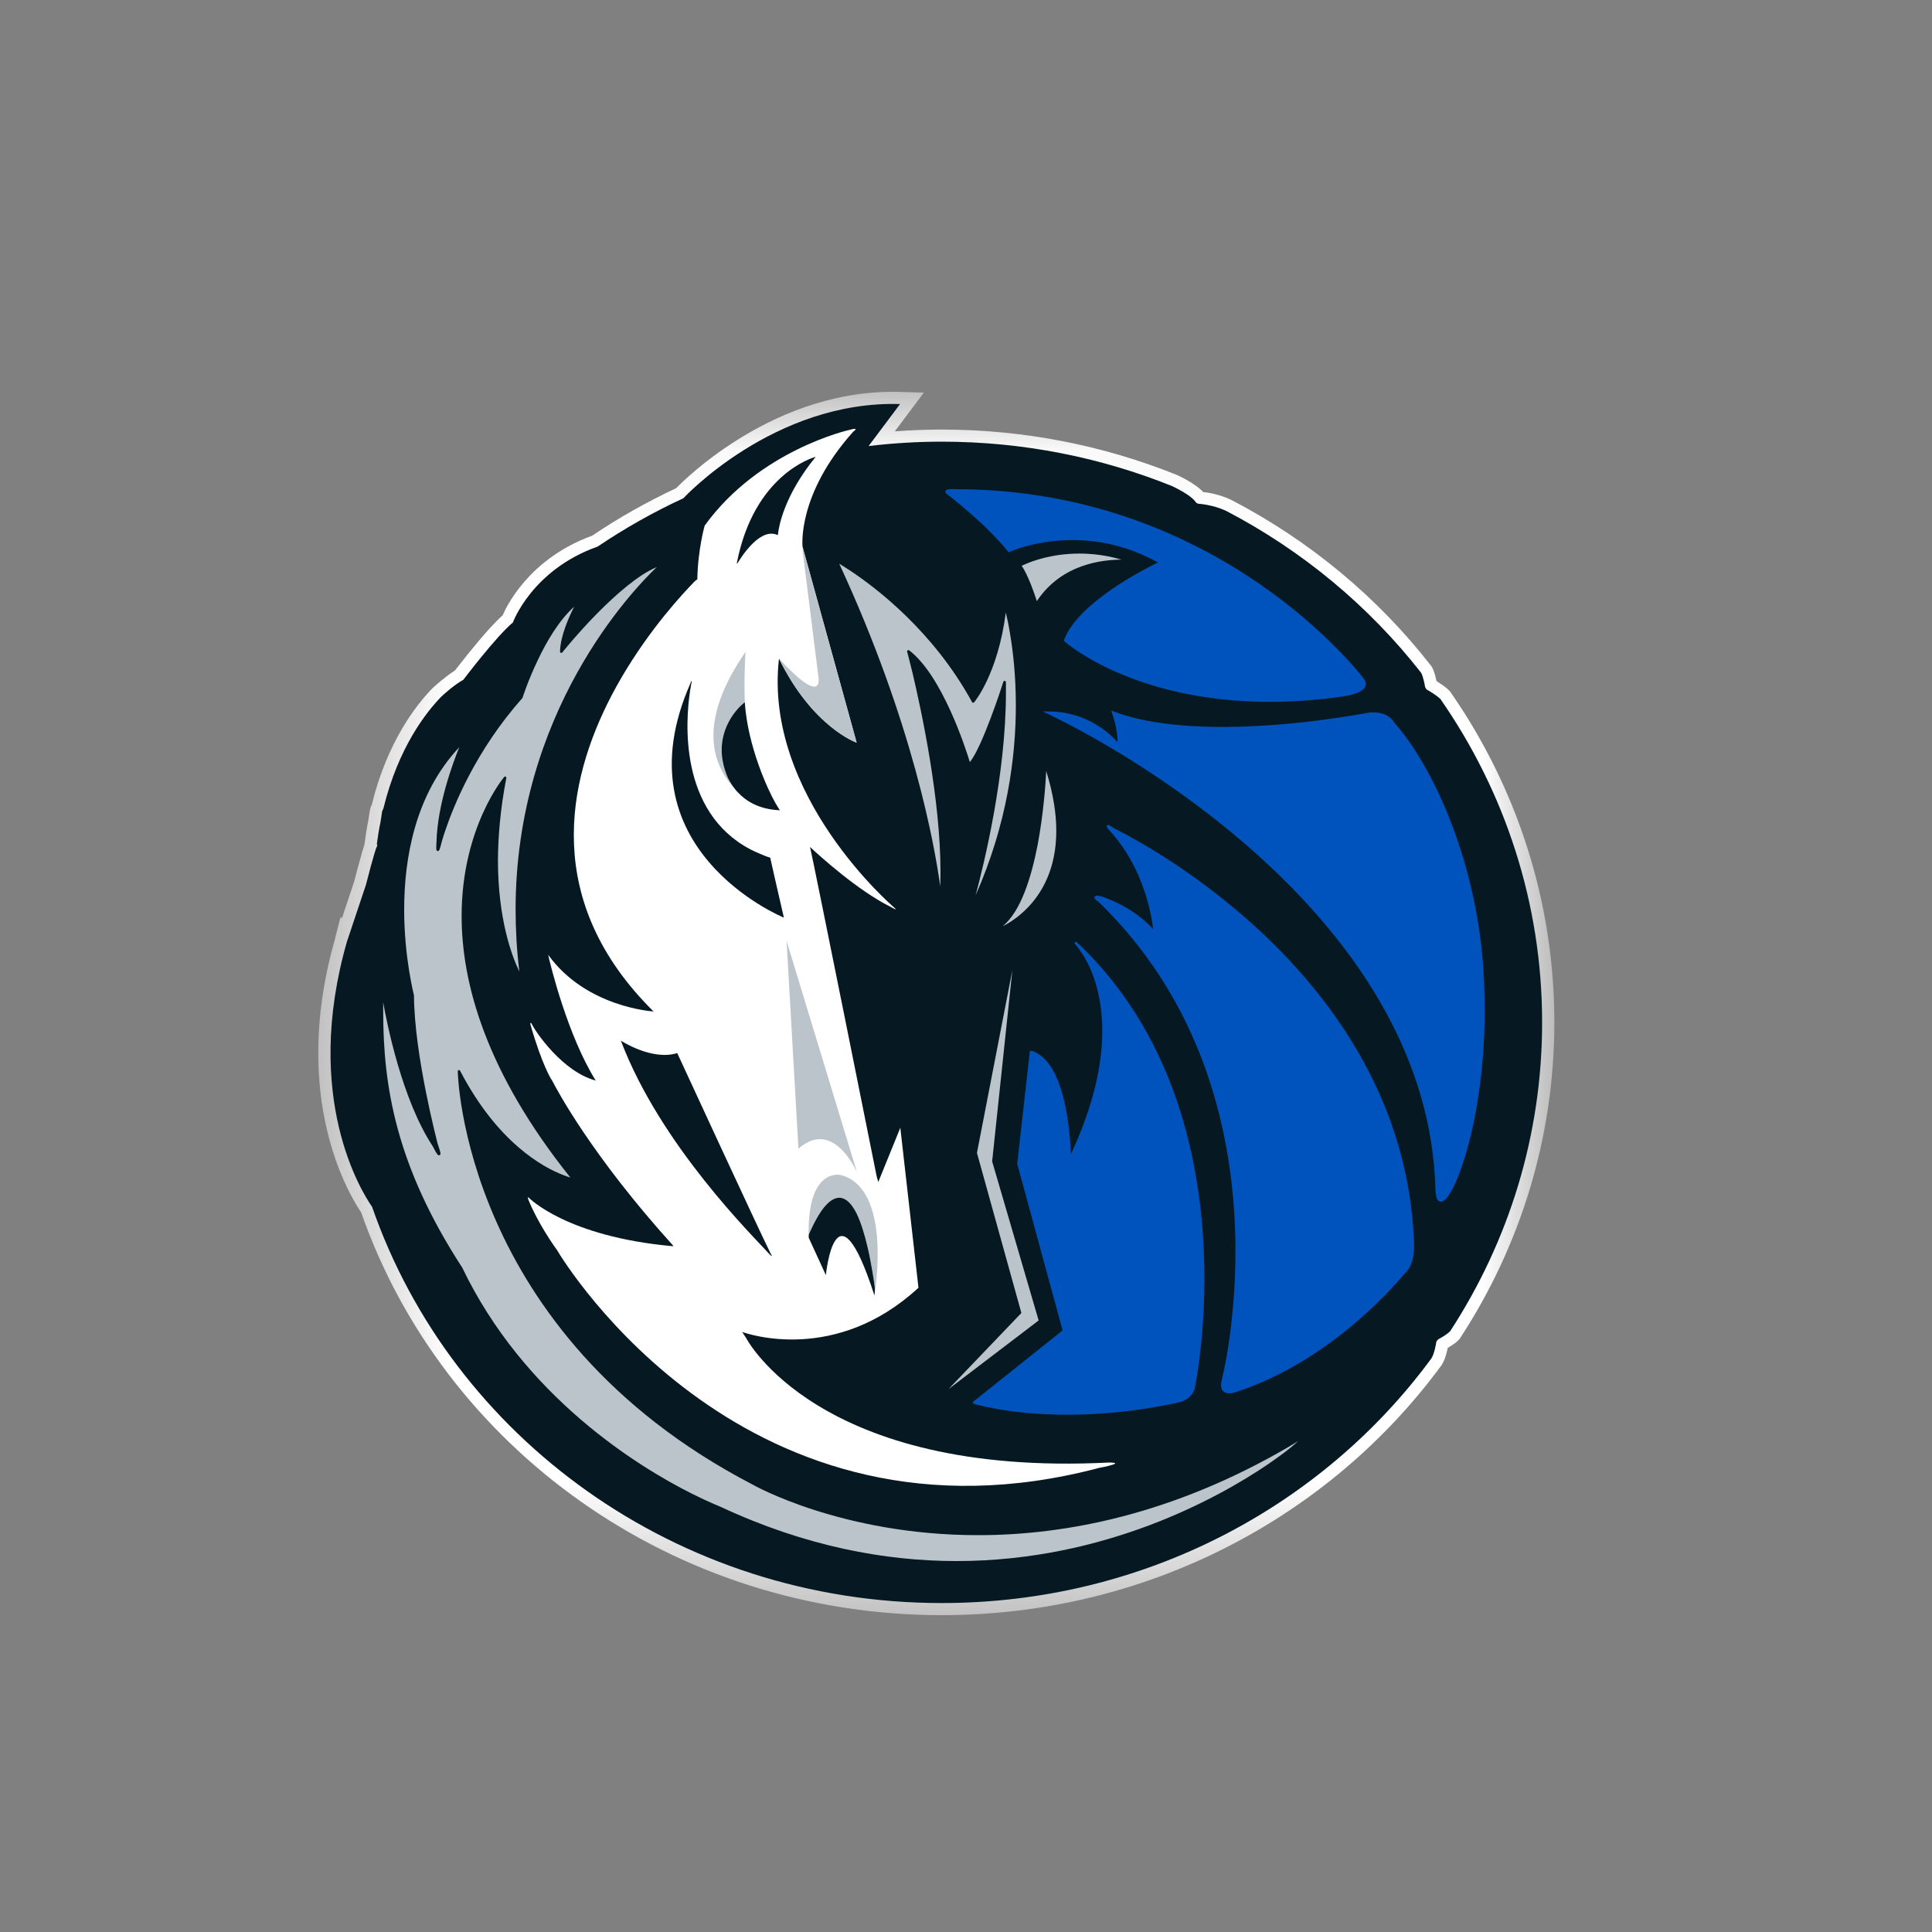
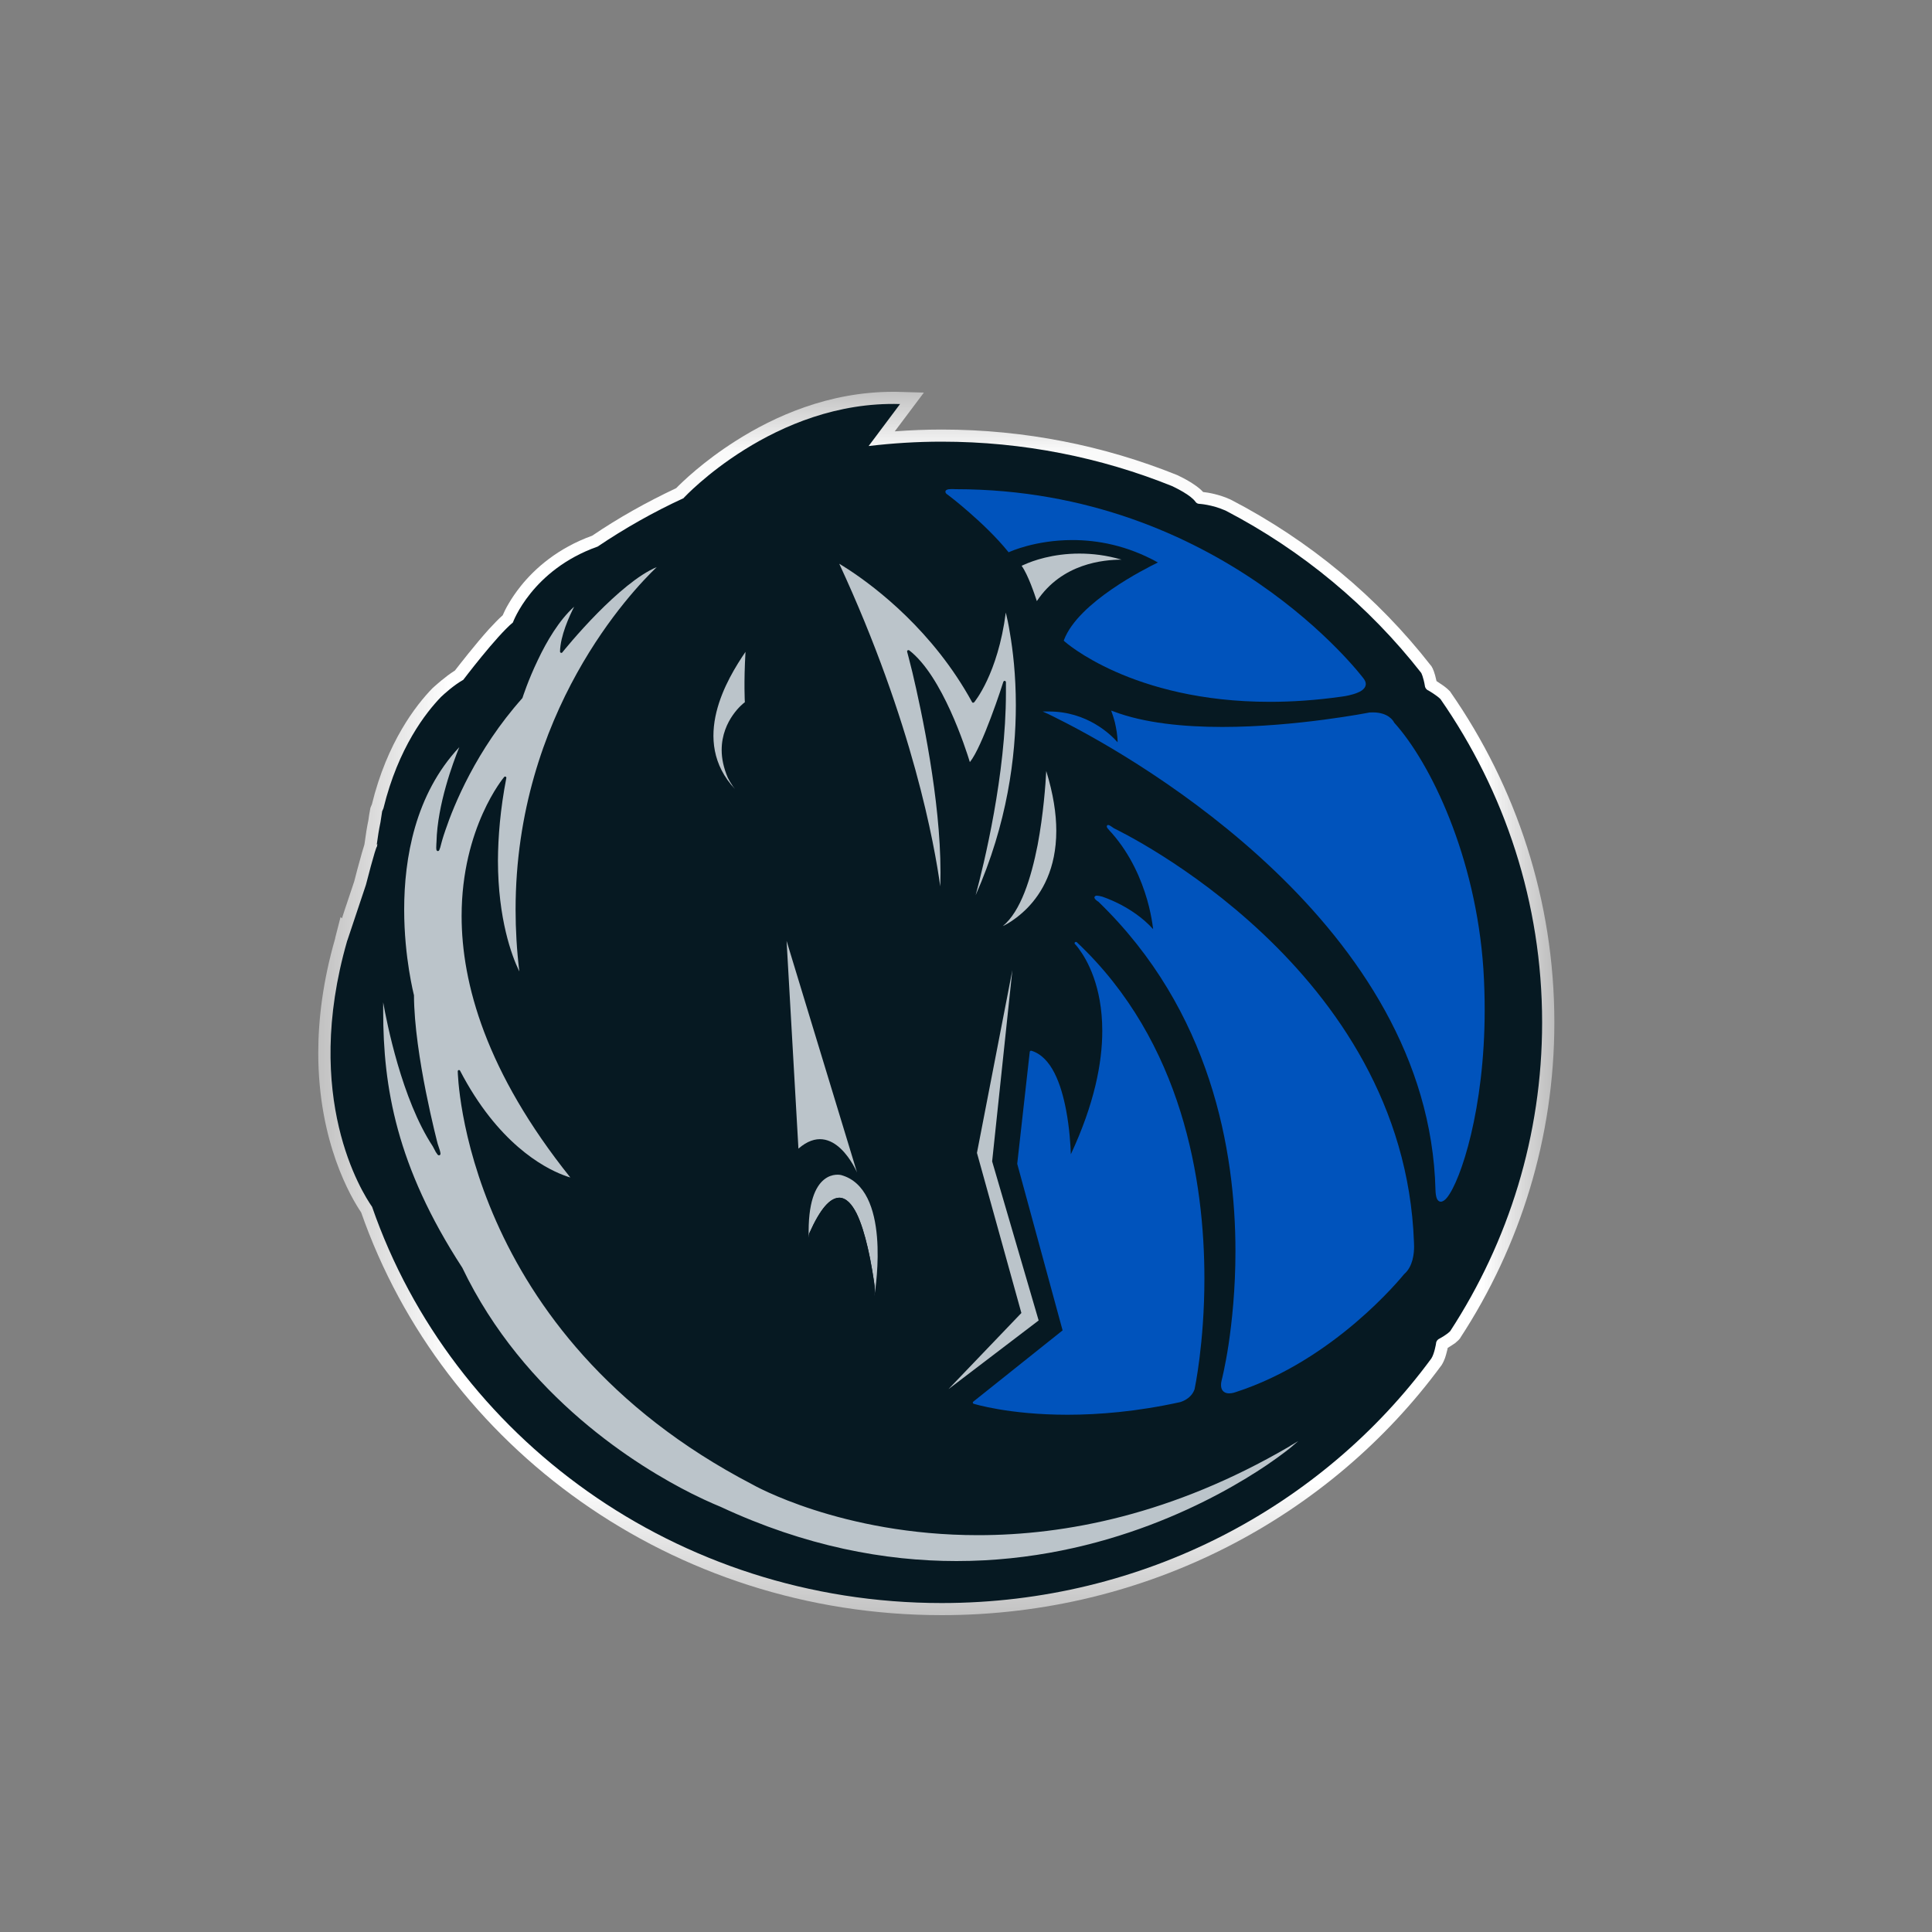
<svg xmlns="http://www.w3.org/2000/svg" width="15" height="15" viewBox="0 0 15 15" fill="none">
  <rect x="0" y="0" width="15" height="15" fill="#808080" stroke="none" />
  <g clip-path="url(#clip0_5_620)">
    <g clip-path="url(#clip1_5_620)">
      <mask id="mask0_5_620" style="mask-type:luminance" maskUnits="userSpaceOnUse" x="2" y="3" width="11" height="10">
        <path fill-rule="evenodd" clip-rule="evenodd" d="M2.471 3.042H12.068V12.54H2.471V3.042Z" fill="white" />
      </mask>
      <g mask="url(#mask0_5_620)">
        <path fill-rule="evenodd" clip-rule="evenodd" d="M2.804 9.413C2.727 9.3 2.471 8.869 2.471 8.175C2.471 7.915 2.507 7.617 2.602 7.287C2.603 7.284 2.603 7.282 2.603 7.28L2.644 7.12L2.655 7.13C2.661 7.111 2.668 7.091 2.674 7.071C2.707 6.972 2.742 6.868 2.75 6.844C2.755 6.823 2.786 6.704 2.81 6.621C2.817 6.596 2.823 6.576 2.829 6.558L2.831 6.546C2.839 6.485 2.848 6.426 2.86 6.369C2.864 6.338 2.869 6.308 2.874 6.283L2.876 6.272L2.88 6.262C2.883 6.255 2.885 6.25 2.887 6.246C3.006 5.761 3.23 5.475 3.356 5.345L3.357 5.344L3.359 5.342C3.384 5.32 3.453 5.256 3.532 5.206C3.569 5.159 3.687 5.006 3.796 4.885C3.834 4.844 3.869 4.807 3.903 4.777C3.92 4.736 3.964 4.649 4.045 4.548C4.153 4.414 4.329 4.256 4.598 4.159C4.804 4.019 5.023 3.897 5.25 3.79C5.293 3.746 5.458 3.584 5.714 3.422C6.011 3.233 6.434 3.042 6.933 3.042C6.952 3.042 6.972 3.042 6.991 3.043L7.173 3.048L6.947 3.349C7.067 3.34 7.189 3.335 7.311 3.335C7.957 3.335 8.574 3.461 9.136 3.687L9.138 3.688L9.141 3.689C9.163 3.699 9.202 3.719 9.242 3.743C9.276 3.765 9.31 3.786 9.341 3.82C9.379 3.824 9.462 3.837 9.553 3.878L9.556 3.88L9.559 3.881C10.167 4.197 10.696 4.637 11.109 5.167L11.113 5.171L11.116 5.177C11.123 5.187 11.139 5.22 11.153 5.288C11.16 5.293 11.169 5.299 11.18 5.306C11.203 5.321 11.228 5.338 11.252 5.362L11.258 5.368L11.262 5.374C11.771 6.107 12.068 6.989 12.068 7.938C12.068 8.837 11.801 9.677 11.339 10.385L11.338 10.388L11.336 10.39C11.329 10.4 11.325 10.403 11.319 10.409C11.313 10.415 11.305 10.421 11.296 10.429C11.281 10.439 11.263 10.451 11.24 10.465C11.238 10.474 11.236 10.486 11.232 10.499C11.225 10.527 11.216 10.561 11.193 10.598L11.192 10.6L11.19 10.602C10.328 11.775 8.911 12.54 7.311 12.54C5.218 12.54 3.44 11.233 2.804 9.413Z" fill="white" />
      </g>
      <path fill-rule="evenodd" clip-rule="evenodd" d="M11.184 5.428C11.157 5.4 11.092 5.362 11.092 5.362C11.069 5.353 11.064 5.332 11.064 5.332C11.051 5.253 11.034 5.224 11.034 5.224C10.629 4.706 10.111 4.274 9.515 3.964C9.408 3.917 9.313 3.912 9.313 3.912C9.291 3.912 9.281 3.895 9.281 3.895C9.246 3.846 9.14 3.793 9.1 3.774C8.549 3.552 7.945 3.429 7.311 3.429C7.119 3.429 6.93 3.441 6.744 3.463L6.988 3.137C6.01 3.108 5.308 3.866 5.308 3.866L5.309 3.867C5.074 3.975 4.85 4.102 4.638 4.245L4.639 4.244C4.129 4.425 3.982 4.833 3.982 4.833C3.853 4.94 3.597 5.278 3.597 5.278C3.524 5.319 3.447 5.389 3.424 5.411C3.307 5.532 3.092 5.805 2.977 6.276C2.974 6.283 2.971 6.291 2.967 6.299C2.963 6.325 2.958 6.355 2.954 6.384C2.942 6.44 2.933 6.498 2.925 6.558L2.93 6.552C2.928 6.564 2.927 6.572 2.927 6.572C2.915 6.58 2.841 6.87 2.841 6.87C2.829 6.907 2.696 7.304 2.696 7.304L2.695 7.303C2.695 7.304 2.695 7.305 2.695 7.306C2.345 8.521 2.81 9.257 2.889 9.37C3.509 11.158 5.254 12.446 7.311 12.446C8.88 12.446 10.269 11.696 11.113 10.547C11.137 10.509 11.149 10.433 11.149 10.433C11.15 10.408 11.169 10.397 11.169 10.397C11.234 10.362 11.257 10.338 11.26 10.334C11.712 9.64 11.973 8.818 11.973 7.938C11.973 7.009 11.682 6.145 11.184 5.428Z" fill="#061922" />
-       <path fill-rule="evenodd" clip-rule="evenodd" d="M5.354 4.555C5.366 4.542 5.378 4.531 5.387 4.52C5.403 4.504 5.409 4.5 5.411 4.501C5.413 4.499 5.414 4.498 5.414 4.498C5.418 4.267 5.471 4.081 5.471 4.081C5.895 3.493 6.594 3.338 6.594 3.338C6.681 3.313 6.625 3.351 6.625 3.351C6.185 3.841 6.231 4.245 6.231 4.245L6.651 5.766C6.651 5.766 6.31 5.647 6.048 5.113C5.926 6.179 6.94 7.044 6.94 7.044C6.984 7.081 6.915 7.041 6.915 7.041C6.661 6.915 6.369 6.65 6.289 6.576C6.31 6.658 6.804 9.119 6.805 9.126C6.807 9.137 6.814 9.161 6.819 9.177L6.99 8.756L7.131 9.998C6.489 10.591 5.805 10.357 5.762 10.341C5.779 10.368 5.792 10.387 5.792 10.387C5.792 10.387 6.348 11.47 8.611 11.355C8.611 11.355 8.666 11.355 8.657 11.362C8.658 11.364 8.655 11.366 8.645 11.37C8.602 11.385 8.536 11.396 8.536 11.396C5.803 12.12 4.386 9.81 4.325 9.706C4.308 9.683 4.175 9.497 4.101 9.311C4.099 9.305 4.096 9.287 4.108 9.301C4.108 9.301 4.399 9.601 5.219 9.675C5.225 9.675 5.229 9.674 5.229 9.674C4.594 8.972 4.325 8.464 4.285 8.386C4.285 8.386 4.285 8.386 4.284 8.386C4.284 8.386 4.208 8.272 4.117 7.949C4.117 7.949 4.12 7.933 4.128 7.949C4.158 8.013 4.369 8.321 4.624 8.389H4.625C4.408 8.042 4.273 7.493 4.256 7.413C4.551 7.823 5.074 7.853 5.074 7.853C5.074 7.851 5.073 7.85 5.072 7.849C5.073 7.851 5.073 7.852 5.073 7.852C4.213 7 4.398 6.072 4.747 5.402C4.953 5.007 5.216 4.701 5.354 4.555Z" fill="white" />
      <path fill-rule="evenodd" clip-rule="evenodd" d="M7.93 10.194L7.365 10.784C7.366 10.784 7.366 10.784 7.367 10.783L8.064 10.252L7.703 9.017L7.86 7.532L7.585 8.951L7.93 10.194Z" fill="#BBC4CA" />
      <path fill-rule="evenodd" clip-rule="evenodd" d="M8.056 6.561C8.006 6.815 7.926 7.075 7.786 7.19C7.797 7.185 7.809 7.179 7.824 7.17C7.865 7.146 7.921 7.106 7.977 7.049C8.089 6.934 8.201 6.746 8.201 6.45C8.201 6.318 8.178 6.165 8.123 5.986C8.118 6.088 8.101 6.322 8.056 6.561Z" fill="#BBC4CA" />
      <path fill-rule="evenodd" clip-rule="evenodd" d="M8.05 4.667C8.246 4.372 8.57 4.346 8.707 4.345C8.589 4.31 8.478 4.298 8.38 4.298C8.172 4.298 8.018 4.354 7.954 4.383C7.945 4.387 7.937 4.39 7.932 4.393C7.982 4.463 8.032 4.612 8.05 4.667Z" fill="#BBC4CA" />
      <path fill-rule="evenodd" clip-rule="evenodd" d="M7.801 5.286C7.806 5.287 7.809 5.291 7.81 5.296C7.81 5.323 7.81 5.35 7.81 5.378C7.81 6.013 7.64 6.708 7.575 6.95C7.821 6.394 7.887 5.874 7.887 5.475C7.887 5.241 7.864 5.049 7.841 4.915C7.83 4.846 7.818 4.792 7.809 4.756C7.747 5.235 7.564 5.452 7.563 5.453C7.561 5.455 7.557 5.456 7.554 5.456C7.551 5.456 7.548 5.454 7.547 5.451C7.245 4.899 6.8 4.562 6.597 4.428C6.562 4.405 6.534 4.388 6.516 4.377C7.089 5.614 7.257 6.568 7.3 6.882C7.301 6.846 7.302 6.809 7.302 6.772C7.302 6.207 7.156 5.526 7.084 5.221C7.059 5.119 7.043 5.06 7.043 5.06C7.042 5.056 7.044 5.051 7.047 5.049C7.051 5.047 7.055 5.047 7.059 5.049C7.317 5.248 7.498 5.813 7.53 5.917C7.578 5.858 7.641 5.71 7.692 5.574C7.748 5.427 7.79 5.293 7.79 5.293C7.792 5.289 7.795 5.286 7.8 5.286C7.8 5.286 7.8 5.286 7.801 5.286Z" fill="#BBC4CA" />
      <path fill-rule="evenodd" clip-rule="evenodd" d="M2.975 7.851C2.975 8.439 3.077 9.054 3.587 9.839L3.588 9.84C4.07 10.847 4.958 11.389 5.372 11.597C5.51 11.666 5.594 11.698 5.595 11.699C6.253 12.006 6.872 12.12 7.426 12.12C8.587 12.12 9.467 11.623 9.835 11.375C9.957 11.292 10.023 11.237 10.023 11.237L10.029 11.245L10.023 11.237C10.047 11.217 10.065 11.201 10.079 11.189C10.072 11.193 10.064 11.198 10.057 11.202C10.03 11.217 10.006 11.233 10.006 11.233C9.104 11.759 8.272 11.919 7.594 11.919C6.53 11.919 5.842 11.526 5.841 11.525C3.587 10.352 3.554 8.319 3.554 8.318C3.554 8.313 3.557 8.309 3.561 8.308C3.566 8.307 3.57 8.309 3.572 8.313C3.863 8.872 4.216 9.063 4.373 9.123C4.396 9.132 4.414 9.138 4.428 9.142C3.772 8.322 3.584 7.633 3.584 7.112C3.584 6.424 3.913 6.034 3.914 6.033C3.917 6.029 3.922 6.028 3.926 6.03C3.93 6.032 3.932 6.036 3.931 6.041C3.884 6.284 3.867 6.498 3.866 6.683C3.867 7.137 3.974 7.42 4.027 7.532C4.028 7.535 4.03 7.539 4.032 7.542C4.012 7.376 4.003 7.217 4.003 7.063C4.003 5.53 4.908 4.585 5.099 4.403C4.956 4.462 4.783 4.615 4.641 4.758C4.484 4.917 4.366 5.065 4.366 5.065C4.363 5.069 4.359 5.07 4.355 5.069C4.351 5.067 4.348 5.063 4.348 5.059C4.35 4.938 4.42 4.784 4.458 4.71C4.341 4.815 4.244 4.98 4.176 5.124C4.099 5.284 4.057 5.417 4.057 5.417L4.055 5.421C3.696 5.824 3.523 6.254 3.459 6.443C3.437 6.506 3.428 6.542 3.428 6.542C3.42 6.575 3.415 6.591 3.411 6.599C3.409 6.602 3.409 6.606 3.4 6.608C3.392 6.607 3.39 6.602 3.389 6.6C3.388 6.598 3.388 6.596 3.388 6.594C3.387 6.59 3.387 6.586 3.387 6.58C3.387 6.562 3.389 6.536 3.389 6.536C3.396 6.247 3.517 5.921 3.566 5.801C3.222 6.168 3.138 6.665 3.138 7.062C3.138 7.25 3.157 7.416 3.176 7.534C3.195 7.652 3.213 7.723 3.213 7.723L3.214 7.726C3.215 7.96 3.261 8.248 3.307 8.479C3.353 8.709 3.398 8.88 3.398 8.88C3.414 8.925 3.419 8.945 3.42 8.956C3.42 8.958 3.42 8.96 3.419 8.963C3.418 8.966 3.413 8.97 3.408 8.97C3.401 8.969 3.4 8.966 3.397 8.964C3.395 8.961 3.393 8.959 3.391 8.955C3.386 8.949 3.381 8.941 3.377 8.932C3.368 8.916 3.36 8.9 3.36 8.9C3.119 8.535 3.002 7.934 2.975 7.782C2.975 7.805 2.975 7.827 2.975 7.851Z" fill="#BBC4CA" />
      <path fill-rule="evenodd" clip-rule="evenodd" d="M8.264 4.979L8.259 4.974L8.261 4.968C8.372 4.676 8.89 4.416 8.99 4.367C8.749 4.233 8.518 4.193 8.326 4.193C8.181 4.193 8.059 4.216 7.973 4.239C7.887 4.262 7.838 4.285 7.838 4.285L7.831 4.288L7.826 4.282C7.737 4.172 7.621 4.062 7.527 3.98C7.437 3.901 7.368 3.848 7.362 3.844C7.349 3.835 7.341 3.83 7.34 3.818C7.34 3.811 7.345 3.806 7.349 3.804C7.353 3.802 7.357 3.8 7.362 3.799C7.372 3.798 7.383 3.797 7.393 3.797C7.406 3.797 7.416 3.798 7.419 3.798C9.484 3.799 10.582 5.263 10.583 5.263C10.597 5.28 10.604 5.296 10.604 5.311C10.602 5.355 10.552 5.376 10.506 5.39C10.46 5.404 10.414 5.409 10.414 5.409C10.215 5.437 10.03 5.449 9.859 5.449C8.785 5.449 8.265 4.98 8.264 4.979Z" fill="#0053BC" />
      <path fill-rule="evenodd" clip-rule="evenodd" d="M7.56 10.899C7.556 10.898 7.554 10.895 7.553 10.891C7.552 10.888 7.554 10.884 7.557 10.882L8.25 10.329L7.898 9.037L7.898 9.033L7.995 8.166C7.995 8.163 7.997 8.161 8 8.159C8.002 8.158 8.005 8.157 8.008 8.158C8.165 8.206 8.239 8.419 8.277 8.618C8.304 8.76 8.312 8.896 8.314 8.962C8.498 8.567 8.558 8.25 8.558 8.004C8.558 7.655 8.438 7.45 8.378 7.369C8.359 7.342 8.346 7.33 8.346 7.33C8.342 7.326 8.342 7.32 8.346 7.316C8.35 7.312 8.356 7.312 8.36 7.315C9.185 8.091 9.351 9.177 9.351 9.926C9.351 10.431 9.275 10.784 9.275 10.784L9.275 10.785C9.248 10.865 9.164 10.885 9.163 10.886C8.827 10.96 8.531 10.984 8.287 10.984C7.831 10.984 7.561 10.899 7.56 10.899Z" fill="#0053BC" />
      <path fill-rule="evenodd" clip-rule="evenodd" d="M9.501 10.805C9.488 10.795 9.48 10.778 9.48 10.754C9.48 10.743 9.481 10.73 9.485 10.716C9.485 10.716 9.512 10.613 9.539 10.436C9.565 10.26 9.592 10.009 9.592 9.715C9.592 8.935 9.403 7.847 8.528 7.001C8.524 6.999 8.512 6.991 8.504 6.982C8.501 6.978 8.498 6.975 8.497 6.968C8.497 6.963 8.501 6.958 8.505 6.956C8.509 6.954 8.512 6.954 8.516 6.954C8.525 6.954 8.537 6.956 8.556 6.961C8.557 6.962 8.789 7.032 8.953 7.214C8.951 7.202 8.949 7.188 8.947 7.171C8.94 7.125 8.928 7.06 8.906 6.984C8.862 6.832 8.781 6.638 8.633 6.469C8.632 6.468 8.612 6.447 8.6 6.432C8.597 6.427 8.594 6.425 8.593 6.416C8.593 6.414 8.594 6.411 8.596 6.408C8.599 6.406 8.602 6.405 8.604 6.405C8.611 6.406 8.614 6.408 8.621 6.412C8.628 6.416 8.637 6.423 8.649 6.431C8.701 6.457 10.901 7.513 10.978 9.645C10.978 9.645 10.979 9.658 10.979 9.677C10.979 9.729 10.971 9.833 10.902 9.892C10.88 9.918 10.359 10.562 9.592 10.809C9.591 10.809 9.569 10.818 9.543 10.818C9.529 10.818 9.513 10.815 9.501 10.805Z" fill="#0053BC" />
      <path fill-rule="evenodd" clip-rule="evenodd" d="M11.155 9.304C11.149 9.288 11.146 9.267 11.145 9.239C11.095 7.187 8.828 5.895 8.261 5.605C8.18 5.563 8.135 5.542 8.135 5.542L8.095 5.524L8.138 5.524H8.144C8.441 5.524 8.623 5.702 8.677 5.763C8.677 5.709 8.666 5.653 8.656 5.609C8.645 5.566 8.634 5.537 8.634 5.537L8.627 5.517L8.647 5.524C8.884 5.614 9.19 5.644 9.49 5.644C9.779 5.644 10.064 5.616 10.276 5.588C10.488 5.56 10.627 5.533 10.627 5.533L10.627 5.532L10.628 5.532C10.639 5.532 10.649 5.531 10.659 5.531C10.78 5.531 10.819 5.598 10.824 5.61C11.107 5.923 11.458 6.65 11.517 7.523C11.524 7.633 11.527 7.739 11.527 7.842C11.527 8.608 11.342 9.166 11.234 9.299C11.218 9.318 11.203 9.329 11.187 9.33C11.172 9.33 11.161 9.319 11.155 9.304Z" fill="#0053BC" />
      <path fill-rule="evenodd" clip-rule="evenodd" d="M6.329 3.552C6.33 3.55 6.332 3.549 6.332 3.547L6.332 3.547C6.307 3.554 5.855 3.686 5.721 4.37C5.721 4.37 5.72 4.382 5.727 4.371C5.768 4.304 5.909 4.092 6.039 4.155C6.039 4.155 6.04 4.15 6.041 4.141C6.048 4.083 6.09 3.846 6.329 3.552Z" fill="#061922" />
      <path fill-rule="evenodd" clip-rule="evenodd" d="M5.982 9.73C5.885 9.535 5.258 8.176 5.258 8.176C5.062 8.238 4.821 8.08 4.821 8.08V8.081C5.129 8.894 5.855 9.605 5.971 9.734C5.972 9.735 5.972 9.735 5.973 9.736C5.993 9.757 5.993 9.749 5.993 9.749C5.99 9.745 5.987 9.739 5.982 9.73Z" fill="#061922" />
-       <path fill-rule="evenodd" clip-rule="evenodd" d="M5.361 5.304C4.794 6.588 6.068 7.117 6.085 7.124L6.086 7.124L6.018 6.828L5.98 6.659C5.947 6.649 5.918 6.637 5.889 6.624C5.879 6.62 5.87 6.615 5.86 6.611C5.848 6.605 5.836 6.6 5.825 6.594C5.269 6.3 5.323 5.597 5.357 5.369C5.357 5.367 5.357 5.366 5.357 5.364C5.359 5.358 5.359 5.351 5.361 5.345C5.364 5.324 5.367 5.309 5.369 5.301C5.369 5.298 5.37 5.296 5.37 5.296V5.295C5.371 5.278 5.363 5.297 5.361 5.304Z" fill="#061922" />
      <path fill-rule="evenodd" clip-rule="evenodd" d="M6.199 8.918L6.107 7.305L6.654 9.103C6.654 9.103 6.474 8.678 6.199 8.918Z" fill="#BBC4CA" />
-       <path fill-rule="evenodd" clip-rule="evenodd" d="M6.232 4.28L6.353 5.245C6.353 5.245 6.412 5.508 6.048 5.113C6.31 5.648 6.651 5.766 6.651 5.766L6.234 4.257C6.233 4.259 6.23 4.262 6.232 4.28Z" fill="#BBC4CA" />
      <path fill-rule="evenodd" clip-rule="evenodd" d="M5.651 6.039C5.617 5.96 5.603 5.887 5.603 5.823C5.603 5.588 5.777 5.456 5.778 5.456L5.783 5.452C5.783 5.454 5.774 5.303 5.788 5.061C5.649 5.265 5.352 5.749 5.707 6.127C5.701 6.12 5.696 6.112 5.691 6.106C5.673 6.079 5.66 6.058 5.651 6.039Z" fill="#BBC4CA" />
-       <path fill-rule="evenodd" clip-rule="evenodd" d="M6.021 6.236C5.961 6.131 5.807 5.797 5.783 5.459C5.783 5.456 5.783 5.454 5.783 5.452L5.778 5.456C5.777 5.456 5.603 5.588 5.603 5.823C5.603 5.887 5.617 5.96 5.651 6.039C5.66 6.058 5.673 6.079 5.691 6.106C5.696 6.112 5.701 6.12 5.707 6.127C5.713 6.136 5.721 6.144 5.729 6.152C5.789 6.217 5.89 6.284 6.055 6.291C6.055 6.291 6.042 6.272 6.021 6.236Z" fill="#061922" />
-       <path fill-rule="evenodd" clip-rule="evenodd" d="M6.789 10.062V10.062C6.789 10.062 6.789 10.061 6.789 10.06L6.789 10.06V10.062Z" fill="#BBC4CA" />
      <path fill-rule="evenodd" clip-rule="evenodd" d="M6.516 9.299C6.572 9.3 6.615 9.351 6.651 9.422C6.686 9.494 6.714 9.588 6.736 9.683C6.764 9.8 6.781 9.918 6.791 9.989C6.791 10.022 6.79 10.045 6.789 10.059V10.06C6.801 9.983 6.916 9.229 6.53 9.123C6.53 9.123 6.262 9.054 6.279 9.61C6.281 9.597 6.282 9.586 6.283 9.576C6.371 9.379 6.445 9.301 6.516 9.299Z" fill="#BBC4CA" />
      <path fill-rule="evenodd" clip-rule="evenodd" d="M6.791 9.989C6.789 9.966 6.764 9.8 6.736 9.683C6.714 9.588 6.686 9.494 6.651 9.422C6.615 9.351 6.572 9.3 6.516 9.299C6.445 9.301 6.371 9.379 6.283 9.576C6.278 9.59 6.279 9.592 6.279 9.61L6.412 9.9C6.412 9.9 6.488 9.122 6.789 10.058C6.789 10.06 6.789 10.061 6.789 10.062V10.06L6.789 10.06V10.06V10.059C6.79 10.045 6.794 10.028 6.791 9.989Z" fill="#061922" />
    </g>
  </g>
  <defs>
    <clipPath id="clip0_5_620">
      <rect width="13.71" height="13.71" fill="white" transform="translate(0.414 0.986)" />
    </clipPath>
    <clipPath id="clip1_5_620">
      <rect width="13.71" height="13.71" fill="white" transform="translate(0.414 0.986)" />
    </clipPath>
  </defs>
</svg>